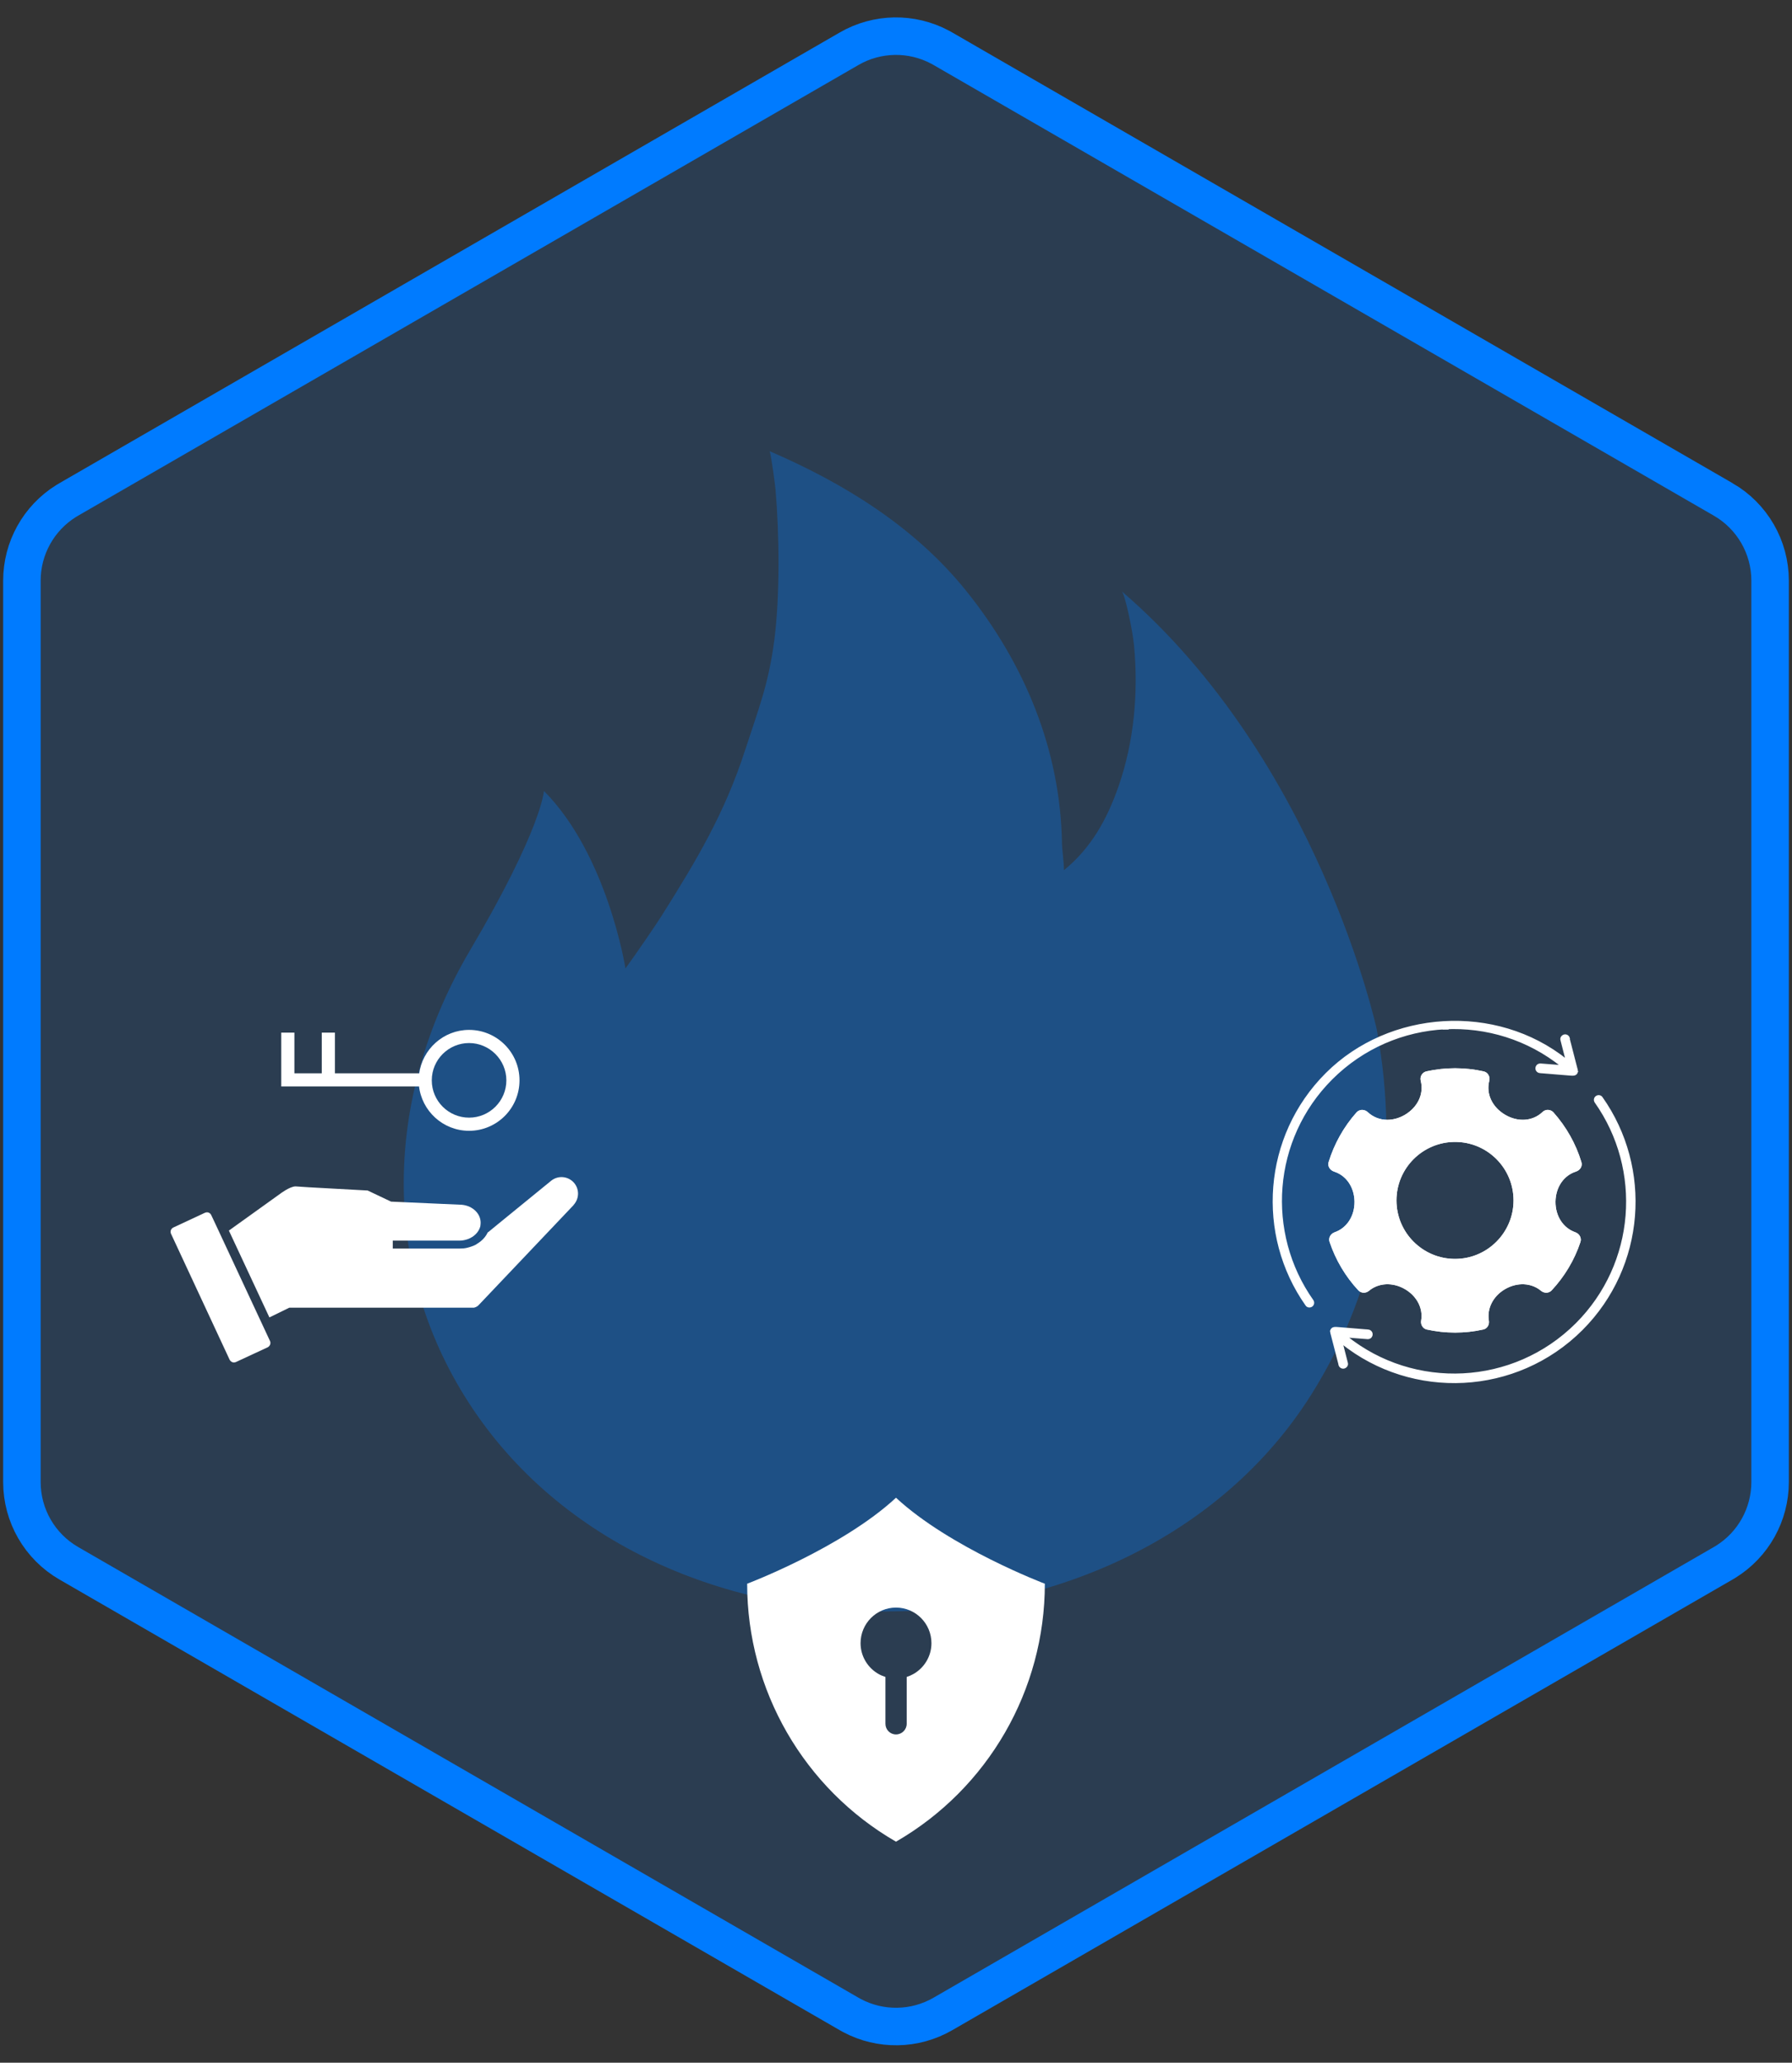
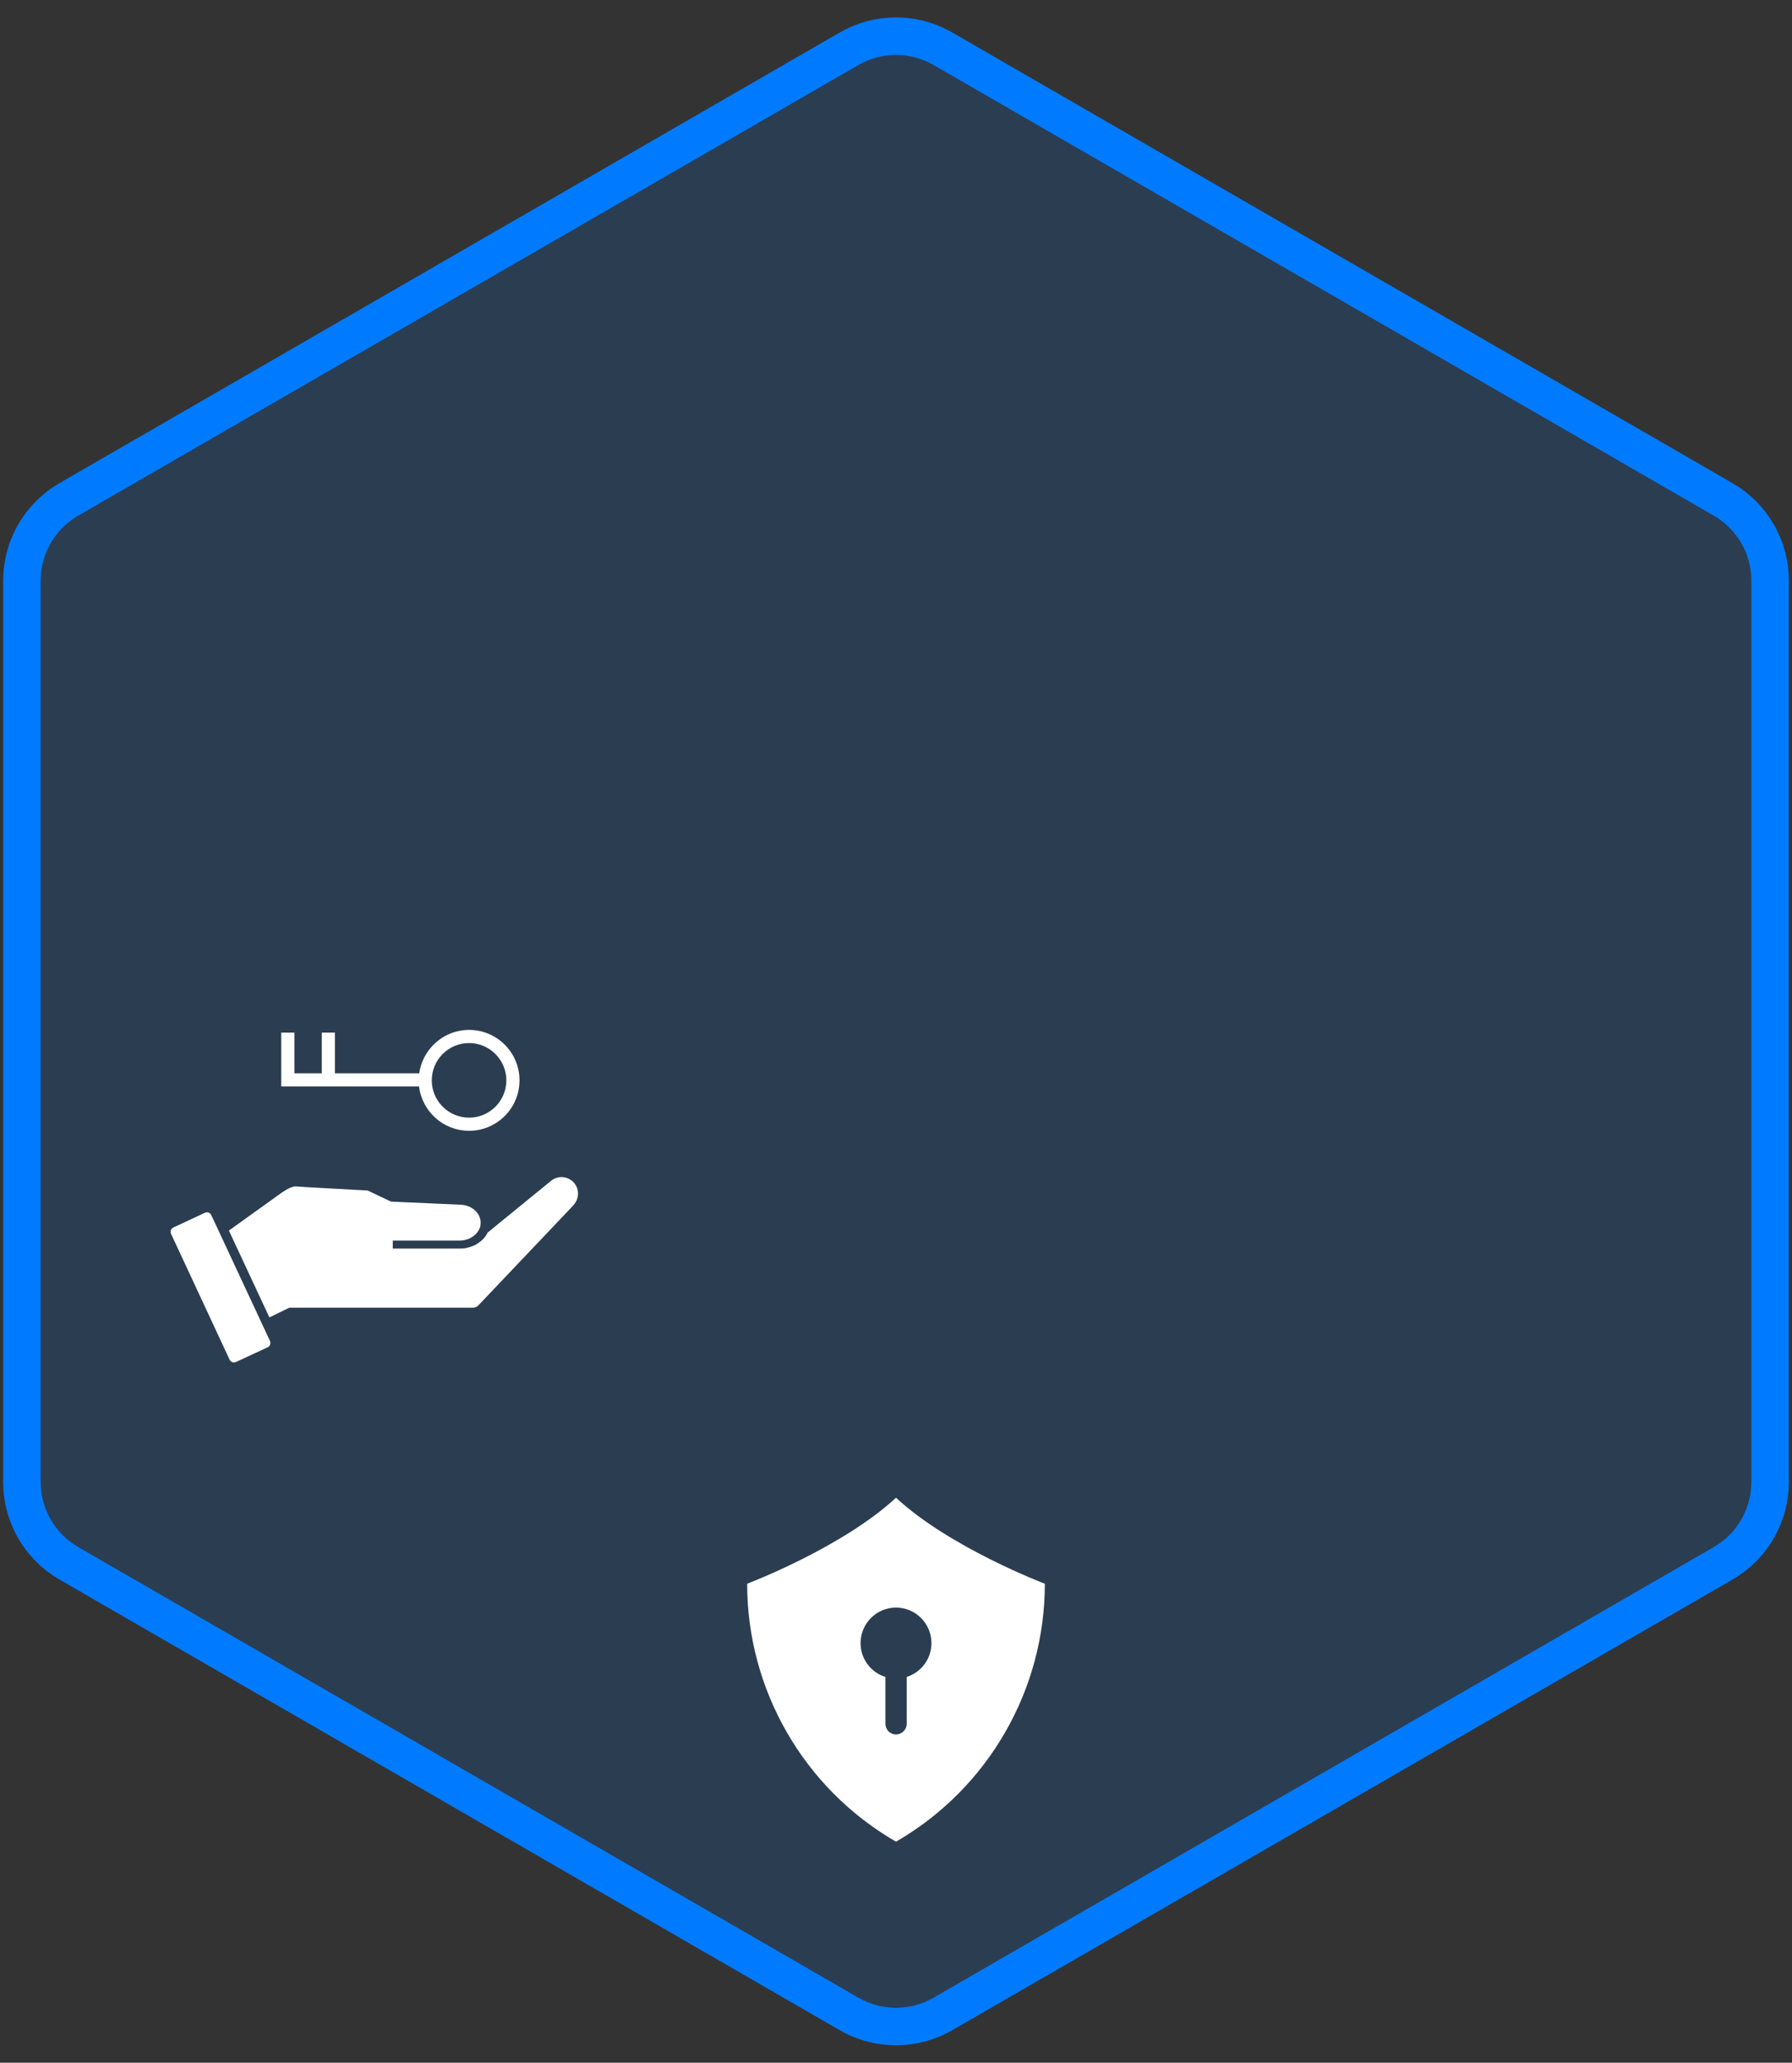
<svg xmlns="http://www.w3.org/2000/svg" width="478" height="550" viewBox="0 0 478 550" fill="none">
  <rect x="0" y="0" width="478" height="550" fill="#333333" stroke="none" />
  <path d="M226.5 12.99C233.994 8.664 243.171 8.529 250.77 12.585L251.5 12.99L459.656 133.17H459.657C467.392 137.636 472.157 145.889 472.157 154.82V395.18C472.157 403.832 467.685 411.848 460.373 416.4L459.657 416.83L251.5 537.01C244.007 541.336 234.829 541.471 227.231 537.415L226.5 537.01L18.343 416.83C10.608 412.364 5.843 404.111 5.843 395.18V154.82C5.843 146.168 10.315 138.152 17.626 133.6L18.343 133.17L226.5 12.99Z" fill="#007BFF" fill-opacity="0.15" stroke="#007BFF" stroke-width="10" />
-   <path d="M145.086 210.913C145.086 210.913 144.565 220.882 125.376 253.4C103.15 291.081 101.063 335.188 123.763 372.011C171.617 449.636 301.492 448.171 349.644 372.058C368.263 342.616 373.6 308.835 367.242 274.517C367.242 274.517 351.837 202.864 299.228 157.683C300.058 158.387 302.098 167.974 302.488 172.064C303.688 184.632 302.513 197.808 298.326 209.768C295.254 218.556 290.996 226.164 283.798 232.031C283.798 229.98 283.288 226.307 283.276 225.079C282.931 200.05 273.303 176.869 257.612 157.409C243.902 140.429 225.105 128.838 205.311 120.312C205.809 122.03 206.732 129.148 206.864 130.555C207.883 142.372 208.073 158.923 206.532 170.728C204.991 182.533 202.345 188.961 198.752 200.026C193.308 216.804 185.896 229.241 176.503 244.158C174.771 246.901 169.601 254.425 166.837 258.229C166.837 258.229 162.082 227.989 145.098 210.913H145.086Z" fill="#007BFF" fill-opacity="0.3" />
  <g clip-path="url(#clip0_429_460)">
    <path d="M239 399.36C224.563 412.732 199.297 422.288 199.297 422.288C199.297 450.648 214.422 476.876 239 491.073C263.578 476.876 278.703 450.648 278.703 422.288C278.703 422.288 253.438 412.732 239 399.36ZM243.606 446.385C243.056 446.695 242.472 446.935 241.853 447.142V459.62C241.853 461.201 240.581 462.473 239 462.473C238.209 462.473 237.522 462.163 237.006 461.648C236.491 461.132 236.181 460.41 236.181 459.62V447.142C235.562 446.935 234.944 446.695 234.394 446.385C231.506 444.77 229.547 441.676 229.547 438.135C229.547 432.91 233.775 428.648 239 428.648C244.225 428.648 248.453 432.91 248.453 438.135C248.453 441.676 246.494 444.77 243.606 446.385Z" fill="white" />
  </g>
  <g clip-path="url(#clip1_429_460)">
    <path d="M71.413 359.241L62.923 363.181C62.923 363.181 62.598 363.303 62.395 363.303C61.948 363.303 61.501 363.019 61.257 362.572L45.617 328.975C45.332 328.366 45.576 327.635 46.226 327.31L54.676 323.369C54.676 323.369 55.042 323.247 55.204 323.247C55.692 323.247 56.139 323.531 56.342 323.978L57.926 327.35L70.642 354.61L72.023 357.575C72.307 358.185 72.023 358.916 71.413 359.241Z" fill="white" />
    <path d="M153.029 321.298L127.801 347.866C127.435 348.313 126.948 348.557 126.46 348.679H77.182L71.86 351.279L61.054 328.123L74.704 318.332C74.704 318.332 77.304 316.341 78.848 316.341L82.464 316.585H82.504L98.064 317.438L104.32 320.404L122.601 321.216C125.689 321.216 128.207 323.37 128.207 326.01C128.207 326.335 128.167 326.66 128.126 326.985C127.72 328.529 126.46 329.788 124.795 330.398C124.104 330.641 123.373 330.804 122.601 330.804H104.767V332.916H122.601C123.292 332.916 123.942 332.876 124.592 332.713C125.445 332.51 126.257 332.226 126.948 331.86C127.029 331.86 127.07 331.779 127.11 331.738C127.354 331.616 128.167 331.048 128.289 330.926C129.02 330.316 129.629 329.585 130.035 328.732C130.076 328.732 130.076 328.651 130.076 328.61C130.076 328.57 130.117 328.57 130.157 328.57H130.198L132.717 326.498L133.814 325.604L147.017 314.838C147.829 314.188 148.804 313.863 149.779 313.863C150.917 313.863 152.054 314.31 152.907 315.163C154.573 316.829 154.614 319.551 152.989 321.298H153.029Z" fill="white" />
    <path d="M125.12 274.863C118.417 274.863 112.851 279.941 112.039 286.441H89.085V275.595H86.079V286.441H78.279V275.595H75.273V289.448H111.998C112.689 296.07 118.295 301.27 125.12 301.27C132.392 301.27 138.323 295.379 138.323 288.066C138.323 280.754 132.392 274.863 125.12 274.863ZM125.12 298.263C119.514 298.263 114.923 293.713 114.923 288.066C114.923 282.42 119.514 277.87 125.12 277.87C130.726 277.87 135.317 282.46 135.317 288.066C135.317 293.673 130.767 298.263 125.12 298.263Z" fill="white" stroke="white" stroke-width="0.5" stroke-miterlimit="10" />
  </g>
  <g clip-path="url(#clip2_429_460)">
    <path d="M420.129 328.813C416.76 327.644 414.629 324.344 414.663 320.391C414.732 316.438 416.932 313.207 420.335 312.141C421.332 311.797 421.882 310.835 421.573 309.907C420.129 305.094 417.551 300.557 414.182 296.775C413.873 296.432 413.426 296.225 412.945 296.191C412.429 296.157 411.948 296.363 411.57 296.741C408.888 299.25 404.867 299.525 401.36 297.463C397.82 295.366 396.101 291.757 396.995 288.182C397.132 287.666 397.063 287.15 396.788 286.704C396.548 286.291 396.135 286.016 395.654 285.913C390.738 284.813 385.513 284.813 380.563 285.913C380.082 286.016 379.704 286.291 379.429 286.704C379.154 287.15 379.085 287.666 379.223 288.182C380.117 291.722 378.398 295.366 374.892 297.463C373.31 298.391 371.626 298.838 370.045 298.838C368.051 298.838 366.16 298.116 364.682 296.741C364.27 296.363 363.788 296.191 363.273 296.191C362.792 296.225 362.345 296.432 362.035 296.775C358.667 300.557 356.123 305.094 354.645 309.907C354.335 310.835 354.92 311.797 355.882 312.141C359.285 313.207 361.485 316.438 361.554 320.391C361.588 324.344 359.457 327.644 356.088 328.813C355.126 329.157 354.576 330.154 354.885 331.047C356.467 335.791 359.079 340.225 362.517 343.904C363.17 344.591 364.27 344.625 365.026 343.972C367.673 341.772 371.523 341.6 374.823 343.491C378.123 345.382 379.91 348.785 379.326 352.154C379.154 353.15 379.738 354.044 380.598 354.25C383.073 354.8 385.548 355.075 388.126 355.075C390.704 355.075 393.145 354.8 395.62 354.25C396.513 354.044 397.063 353.15 396.892 352.154C396.342 348.785 398.095 345.382 401.395 343.491C404.695 341.6 408.545 341.772 411.192 343.972C411.982 344.625 413.048 344.591 413.701 343.904C417.138 340.225 419.785 335.791 421.332 331.082C421.642 330.154 421.092 329.157 420.129 328.813ZM388.126 335.929C379.36 335.929 372.245 328.813 372.245 320.082C372.245 311.35 379.36 304.235 388.126 304.235C396.892 304.235 403.973 311.35 403.973 320.082C403.973 328.813 396.857 335.929 388.126 335.929Z" fill="white" stroke="white" stroke-width="0.5" stroke-miterlimit="10" />
    <path d="M420.129 328.813C416.76 327.644 414.629 324.344 414.663 320.391C414.732 316.438 416.932 313.207 420.335 312.141C421.332 311.797 421.882 310.835 421.573 309.907C420.129 305.094 417.551 300.557 414.182 296.775C413.873 296.432 413.426 296.225 412.945 296.191C412.429 296.157 411.948 296.363 411.57 296.741C408.888 299.25 404.867 299.525 401.36 297.463C397.82 295.366 396.101 291.757 396.995 288.182C397.132 287.666 397.063 287.15 396.788 286.704C396.548 286.291 396.135 286.016 395.654 285.913C390.738 284.813 385.513 284.813 380.563 285.913C380.082 286.016 379.704 286.291 379.429 286.704C379.154 287.15 379.085 287.666 379.223 288.182C380.117 291.722 378.398 295.366 374.892 297.463C373.31 298.391 371.626 298.838 370.045 298.838C368.051 298.838 366.16 298.116 364.682 296.741C364.27 296.363 363.788 296.191 363.273 296.191C362.792 296.225 362.345 296.432 362.035 296.775C358.667 300.557 356.123 305.094 354.645 309.907C354.335 310.835 354.92 311.797 355.882 312.141C359.285 313.207 361.485 316.438 361.554 320.391C361.588 324.344 359.457 327.644 356.088 328.813C355.126 329.157 354.576 330.154 354.885 331.047C356.467 335.791 359.079 340.225 362.517 343.904C363.17 344.591 364.27 344.625 365.026 343.972C367.673 341.772 371.523 341.6 374.823 343.491C378.123 345.382 379.91 348.785 379.326 352.154C379.154 353.15 379.738 354.044 380.598 354.25C383.073 354.8 385.548 355.075 388.126 355.075C390.704 355.075 393.145 354.8 395.62 354.25C396.513 354.044 397.063 353.15 396.892 352.154C396.342 348.785 398.095 345.382 401.395 343.491C404.695 341.6 408.545 341.772 411.192 343.972C411.982 344.625 413.048 344.591 413.701 343.904C417.138 340.225 419.785 335.791 421.332 331.082C421.642 330.154 421.092 329.157 420.129 328.813ZM388.126 335.929C379.36 335.929 372.245 328.813 372.245 320.082C372.245 311.35 379.36 304.235 388.126 304.235C396.892 304.235 403.973 311.35 403.973 320.082C403.973 328.813 396.857 335.929 388.126 335.929Z" fill="white" stroke="white" stroke-width="0.5" stroke-miterlimit="10" />
-     <path d="M386.132 274.26H386.235L386.442 274.088C386.442 274.088 386.235 274.225 386.132 274.26Z" fill="white" stroke="white" stroke-width="0.5" stroke-miterlimit="10" />
    <path d="M357.257 363.841C357.257 363.841 357.257 363.773 357.257 363.738C357.154 363.326 355.229 355.866 355.229 355.866C355.229 355.866 355.023 355.248 355.057 354.904C355.092 354.594 355.298 354.319 355.573 354.182C355.917 354.01 356.604 354.079 356.604 354.079C356.604 354.079 357.464 354.148 357.91 354.182C358.632 354.251 359.32 354.285 360.042 354.354C360.798 354.423 363.582 354.629 364.201 354.698C364.442 354.698 364.717 354.732 364.957 354.766C365.507 354.801 365.954 355.316 365.885 355.866C365.885 356.107 365.748 356.348 365.61 356.519C365.404 356.726 365.095 356.829 364.82 356.829L359.079 356.382C377.16 370.923 403.698 369.788 420.507 353.013C436.595 336.926 438.314 311.866 425.595 293.854C425.285 293.407 425.354 292.788 425.835 292.444C426.282 292.135 426.935 292.204 427.245 292.685C440.514 311.454 438.726 337.648 421.951 354.457C404.454 371.954 376.782 373.157 357.91 358.066L359.285 363.429C359.389 363.773 359.285 364.151 359.01 364.391C358.873 364.529 358.735 364.598 358.529 364.666C357.979 364.804 357.429 364.46 357.292 363.944L357.257 363.841Z" fill="white" stroke="white" stroke-width="0.5" stroke-miterlimit="10" />
    <path d="M355.023 354.973C355.023 354.973 355.023 354.87 355.023 354.801C355.023 354.87 355.023 354.938 355.023 354.973Z" fill="white" stroke="white" stroke-width="0.5" stroke-miterlimit="10" />
-     <path d="M418.445 276.804C418.445 276.804 418.445 276.873 418.445 276.907C418.548 277.32 420.473 284.779 420.473 284.779C420.473 284.779 420.679 285.398 420.645 285.741C420.61 286.051 420.404 286.326 420.129 286.463C419.785 286.635 419.098 286.566 419.098 286.566C419.098 286.566 418.239 286.498 417.792 286.463C417.07 286.395 416.382 286.36 415.66 286.291C414.904 286.223 412.12 286.016 411.501 285.948C411.26 285.948 410.985 285.913 410.745 285.879C410.195 285.845 409.748 285.329 409.817 284.779C409.817 284.538 409.954 284.298 410.092 284.126C410.298 283.92 410.607 283.816 410.882 283.816L416.623 284.263C398.542 269.723 372.004 270.857 355.195 287.632C339.107 303.72 337.389 328.779 350.107 346.792C350.417 347.238 350.348 347.857 349.867 348.201C349.42 348.51 348.767 348.442 348.457 347.96C335.257 329.26 337.01 303.066 353.82 286.291C370.629 269.516 398.989 267.591 417.86 282.682L416.485 277.32C416.382 276.976 416.485 276.598 416.76 276.357C416.898 276.22 417.035 276.151 417.242 276.082C417.792 275.945 418.342 276.288 418.479 276.804H418.445Z" fill="white" stroke="white" stroke-width="0.5" stroke-miterlimit="10" />
    <path d="M420.679 285.672C420.679 285.672 420.679 285.775 420.679 285.844C420.679 285.775 420.679 285.706 420.679 285.672Z" fill="white" stroke="white" stroke-width="0.5" stroke-miterlimit="10" />
  </g>
  <defs>
    <clipPath id="clip0_429_460">
      <rect width="110" height="110" fill="white" transform="translate(184 390.217)" />
    </clipPath>
    <clipPath id="clip1_429_460">
      <rect width="130" height="130" fill="white" transform="translate(34.851 255.322)" />
    </clipPath>
    <clipPath id="clip2_429_460">
-       <rect width="110" height="110" fill="white" transform="translate(332.851 265.322)" />
-     </clipPath>
+       </clipPath>
  </defs>
</svg>